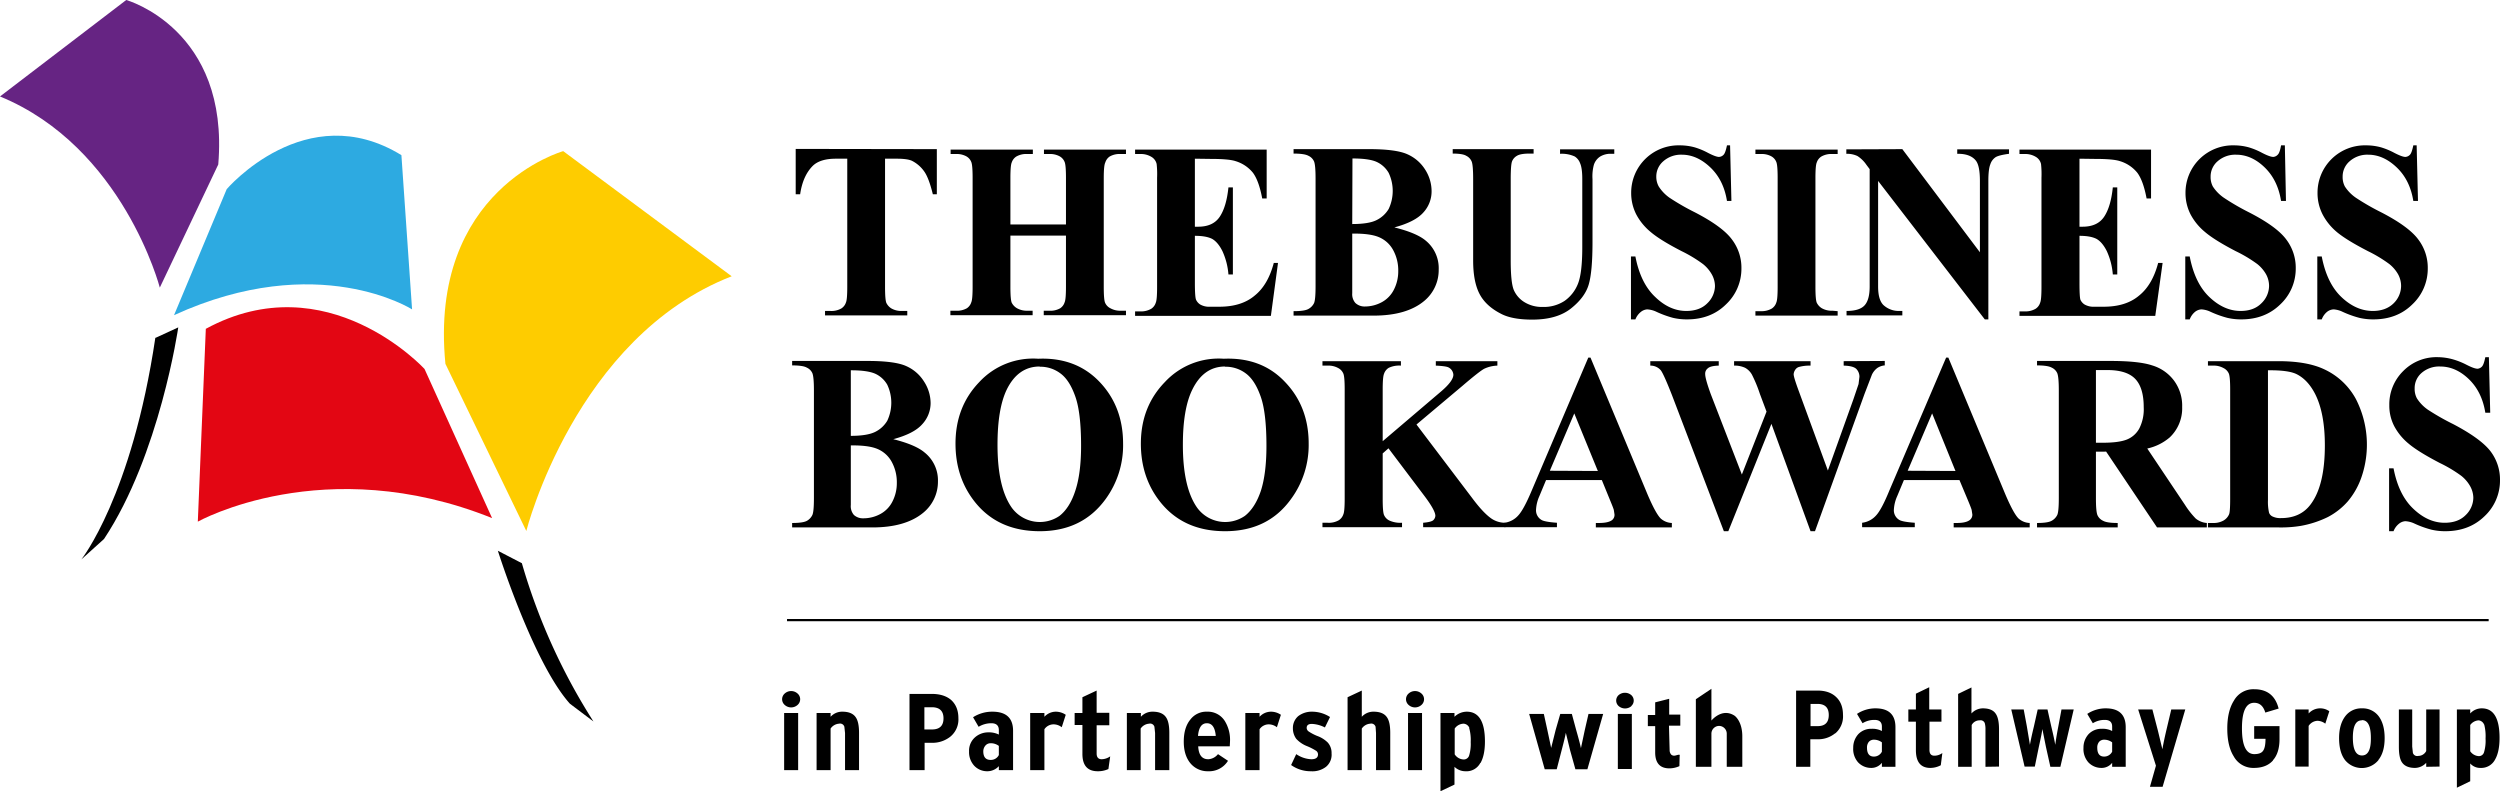
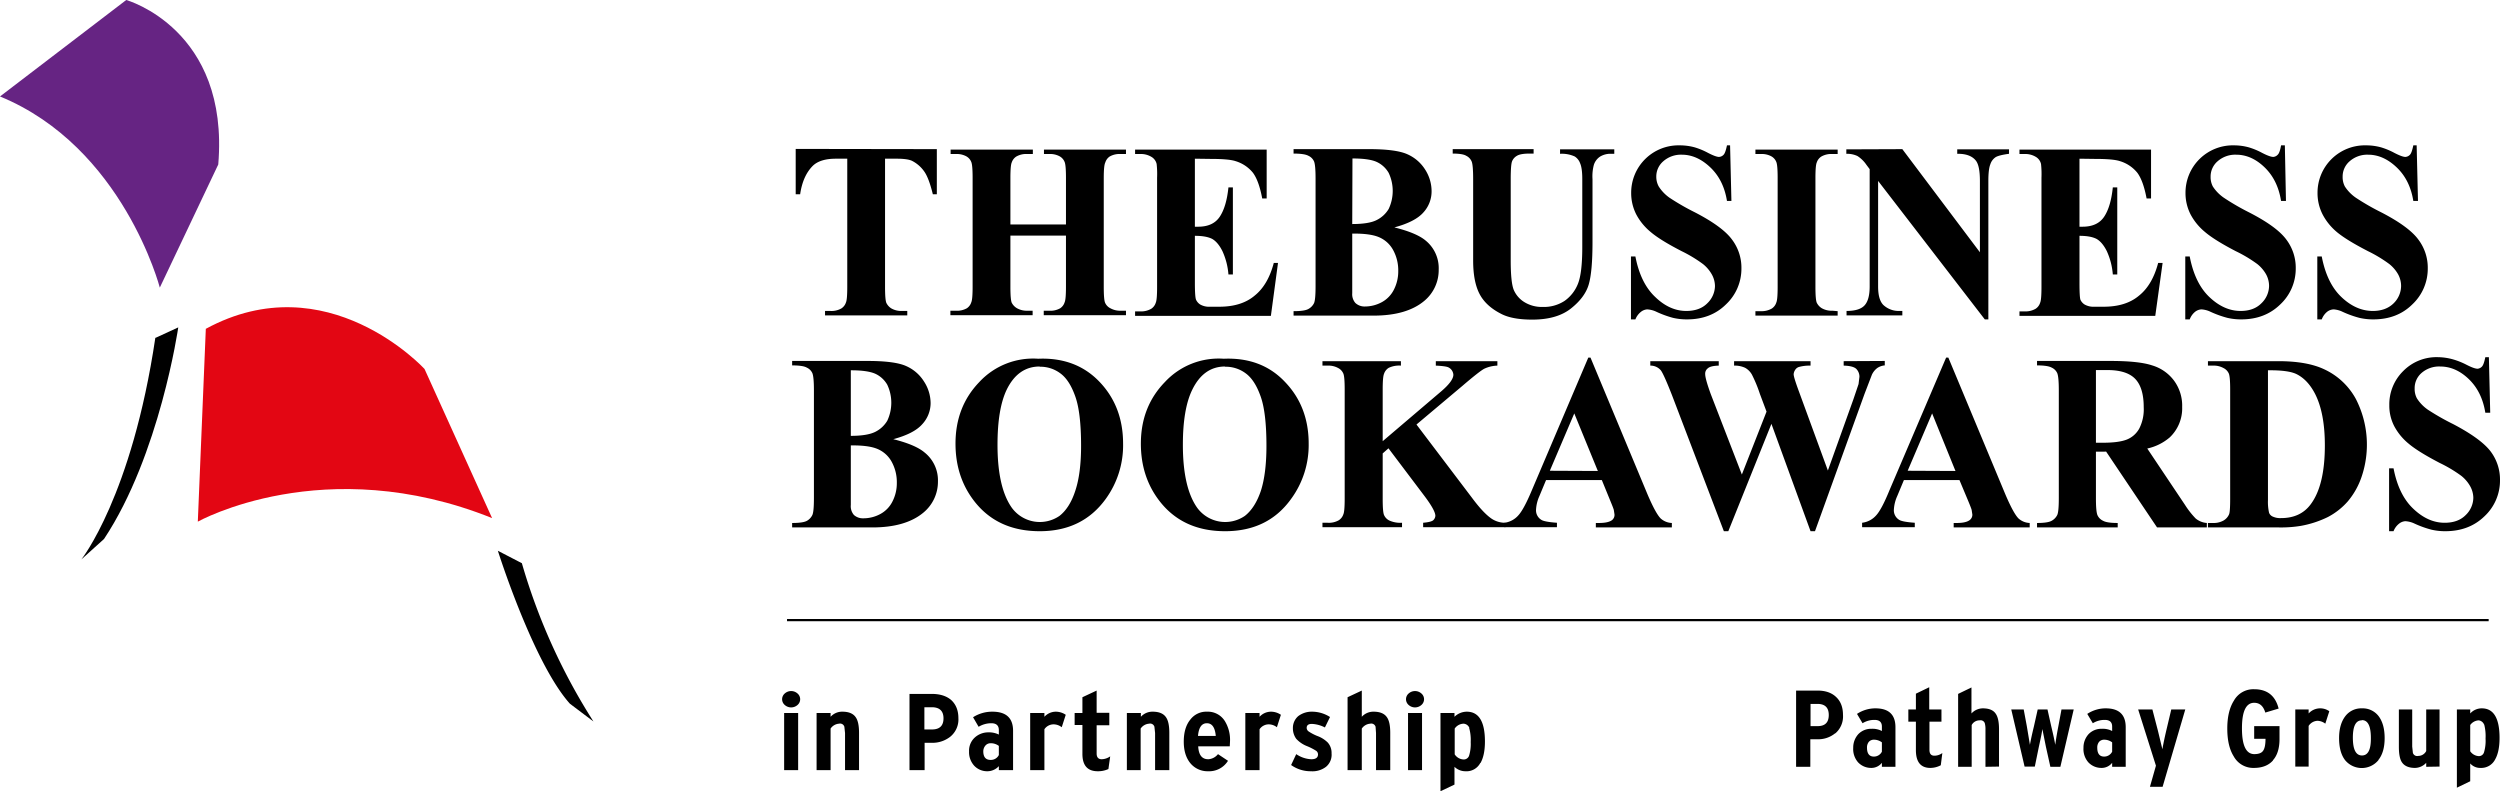
<svg xmlns="http://www.w3.org/2000/svg" data-name="Layer 1" viewBox="0 0 1124.8 356">
  <path d="M421.5 67.1v20.3h-1.8q-1.7-7-3.7-10a15 15 0 0 0-5.6-5q-2-1-7-1h-5.2v57.7q0 5.8.6 7.2a6 6 0 0 0 2.3 2.5 9 9 0 0 0 4.8 1.1h2.3v2h-37v-2h2.3a9 9 0 0 0 5-1.1 5 5 0 0 0 2.1-2.7q.6-1.3.6-7V71.4h-5.1q-7.1 0-10.4 3.2-4.5 4.5-5.7 12.8h-2V67Zm33.1 38.9v23q0 5.8.6 7.2a6 6 0 0 0 2.4 2.5 9 9 0 0 0 4.7 1.1h2.3v2h-37v-2h2.4a9 9 0 0 0 5-1.1 5 5 0 0 0 2-2.7q.6-1.3.6-7V80q0-5.7-.6-7.1a5 5 0 0 0-2.3-2.6 9 9 0 0 0-4.7-1h-2.3v-2h37v2h-2.4a9 9 0 0 0-5 1.1 5 5 0 0 0-2.1 2.7q-.6 1.3-.6 7V101h25V80q0-5.7-.6-7.1a5 5 0 0 0-2.3-2.6 9 9 0 0 0-4.7-1h-2.3v-2h36.9v2h-2.3a9 9 0 0 0-5 1.1 5 5 0 0 0-2 2.7q-.7 1.3-.7 7V129q0 5.8.6 7.2a5 5 0 0 0 2.4 2.5 9 9 0 0 0 4.7 1.1h2.3v2h-37v-2h2.4a9 9 0 0 0 5-1.1 5 5 0 0 0 2-2.7q.6-1.3.6-7v-23Zm83-34.6V102h1.5q6.7 0 9.7-4.5t3.9-13.2h2v39.2h-2A31 31 0 0 0 550 113q-2-4-4.6-5.5-2.7-1.4-7.8-1.4v21.1q0 6.2.5 7.6a5 5 0 0 0 1.9 2.2 8 8 0 0 0 4.4 1h4.2q10 0 15.9-5 6-4.8 8.6-14.7h1.9l-3.2 23.8h-61.1v-2h2.3a9 9 0 0 0 5-1.2 5 5 0 0 0 2-2.7q.6-1.3.6-7V80a41 41 0 0 0-.2-6.2 5 5 0 0 0-2-3 9 9 0 0 0-5.4-1.5h-2.3v-2h59.2v22h-2q-1.5-8-4.2-11.6a16 16 0 0 0-7.8-5.2q-3-1-11-1Z" class="cls-1" />
  <path d="M627.3 102.3q10.1 2.5 14.2 6a16 16 0 0 1 5.8 13 18 18 0 0 1-6.4 14Q633 142 618 142h-36v-2q5 0 6.7-1a6 6 0 0 0 2.5-2.6q.7-1.5.7-7.6V80.3q0-6.1-.7-7.7a5 5 0 0 0-2.5-2.5q-1.8-1-6.7-1v-2h34q12.1 0 17.2 2.3a18 18 0 0 1 8 6.9 18 18 0 0 1 2.9 9.6 14 14 0 0 1-3.7 9.7q-3.7 4.2-13 6.7m-19 2.8v26.8a6 6 0 0 0 1.4 4.4 6 6 0 0 0 4.3 1.6 16 16 0 0 0 7.7-2 13 13 0 0 0 5.4-5.7 18 18 0 0 0 1.9-8.3 19 19 0 0 0-2.3-9.4 13 13 0 0 0-6.4-5.8q-4-1.7-12-1.6m0-4.3q7.5 0 11-1.8a13 13 0 0 0 5.4-5 19 19 0 0 0 0-16.2 12 12 0 0 0-5.3-4.9q-3.4-1.6-11-1.6Zm45.2-33.7H690v2h-1.8q-4.1 0-5.7 1a5 5 0 0 0-2.2 2.5q-.6 1.6-.6 8v36.6q0 10 1.4 13.3a12 12 0 0 0 4.7 5.4 15 15 0 0 0 8.3 2.2 17 17 0 0 0 9.8-2.7 17 17 0 0 0 6-7.6q2-4.8 2-16.7V80.6q0-5-1-7.2a6 6 0 0 0-2.4-3 14 14 0 0 0-6.6-1.2v-2h24.4v2H725a9 9 0 0 0-5 1.2 7 7 0 0 0-2.9 3.8 20 20 0 0 0-.6 6.4V109q0 13.2-1.7 19t-8 10.8-17.4 5q-9.2 0-14.2-2.7-6.8-3.5-9.6-9t-2.8-14.9V80.6q0-6.5-.7-8a5 5 0 0 0-2.4-2.5q-1.6-1-6.1-1Zm124.8-1.7.6 25h-2q-1.5-9.4-7.5-15.1t-12.8-5.7a12 12 0 0 0-8.4 3 9 9 0 0 0-3.1 6.9 9 9 0 0 0 1.1 4.4 18 18 0 0 0 4.9 5.1 107 107 0 0 0 11.3 6.5q12.4 6.4 16.7 12.2a21 21 0 0 1 4.3 13.1 22 22 0 0 1-7 16.2q-6.8 6.7-17.5 6.7a27 27 0 0 1-6.3-.7 46 46 0 0 1-7.4-2.7 11 11 0 0 0-4.2-1.1 5 5 0 0 0-2.8 1.1 8 8 0 0 0-2.5 3.4h-2v-28.3h2q2.3 12 8.9 18.2 6.5 6.3 14 6.3 6 0 9.4-3.4a11 11 0 0 0 3.5-7.8 11 11 0 0 0-1.4-5.2 16 16 0 0 0-4-4.7 61 61 0 0 0-9.6-5.8q-9.7-5-13.9-8.6a26 26 0 0 1-6.5-7.9 21 21 0 0 1-2.3-9.6 21.3 21.3 0 0 1 21.9-21.5 25 25 0 0 1 6.7.9 32 32 0 0 1 6 2.5q3.5 1.8 4.9 1.8a3 3 0 0 0 2.1-1q.8-.8 1.5-4.2Zm48.4 74.6v2h-37v-2h2.4a9 9 0 0 0 5-1.2 5 5 0 0 0 2-2.7q.6-1.3.6-7V80q0-5.7-.6-7.1a5 5 0 0 0-2.3-2.6 9 9 0 0 0-4.7-1h-2.4v-2h37v2h-2.3a9 9 0 0 0-5 1.1 5 5 0 0 0-2.1 2.7q-.6 1.3-.6 7V129q0 5.8.6 7.2a6 6 0 0 0 2.3 2.5 9 9 0 0 0 4.8 1.1Zm29.1-72.9 34.9 46.4V81.4q0-6.8-1.8-9.1-2.5-3.2-8.4-3.1v-2h23.3v2q-4.5.6-6 1.5a6 6 0 0 0-2.4 3.2q-.9 2.2-.9 7.5v62.3H893l-48-62.3v47.5q0 6.5 2.8 8.7a10 10 0 0 0 6.4 2.3h1.7v2h-25.1v-2q5.8 0 8.1-2.5t2.3-8.5V76.1l-1.5-2a14 14 0 0 0-4-3.9 11 11 0 0 0-5-1v-2Zm79.7 4.3V102h1.4q6.7 0 9.7-4.5t3.9-13.2h2v39.2h-2a31 31 0 0 0-2.7-10.5q-2-4-4.6-5.5-2.7-1.4-7.7-1.4v21.1q0 6.2.4 7.6a5 5 0 0 0 1.9 2.2 8 8 0 0 0 4.4 1h4.2q10 0 15.9-5 6-4.8 8.6-14.7h2l-3.3 23.8h-61.1v-2h2.3a9 9 0 0 0 5-1.2 5 5 0 0 0 2-2.7q.6-1.3.6-7V80a42 42 0 0 0-.2-6.2 5 5 0 0 0-2-3 9 9 0 0 0-5.4-1.5h-2.3v-2h59.2v22h-2q-1.5-8-4.2-11.6a16 16 0 0 0-7.8-5.2q-3-1-11-1Zm92.4-6 .5 25h-2.2q-1.5-9.4-7.4-15.1t-12.8-5.7a12 12 0 0 0-8.4 3 9 9 0 0 0-3.1 6.9 9 9 0 0 0 1 4.4 18 18 0 0 0 5 5.1 107 107 0 0 0 11.2 6.5q12.5 6.4 16.8 12.2a21 21 0 0 1 4.3 13.1 22 22 0 0 1-7 16.2q-6.9 6.7-17.5 6.7a27 27 0 0 1-6.3-.7 46 46 0 0 1-7.5-2.7 11 11 0 0 0-4.1-1.1 5 5 0 0 0-2.9 1.1 8 8 0 0 0-2.4 3.4h-2v-28.3h2q2.3 12 8.8 18.2 6.6 6.3 14.1 6.3 5.9 0 9.3-3.4a11 11 0 0 0 3.5-7.8 11 11 0 0 0-1.3-5.2 16 16 0 0 0-4-4.7 61 61 0 0 0-9.7-5.8q-9.6-5-13.8-8.6a26 26 0 0 1-6.5-7.9 21 21 0 0 1-2.3-9.6 21.3 21.3 0 0 1 21.9-21.5 25 25 0 0 1 6.6.9 32 32 0 0 1 6 2.5q3.5 1.8 5 1.8a3 3 0 0 0 2-1q.9-.8 1.5-4.2Zm59.3 0 .6 25h-2.1q-1.5-9.4-7.5-15.1t-12.8-5.7a12 12 0 0 0-8.4 3 9 9 0 0 0-3.1 6.9 9 9 0 0 0 1 4.4 18 18 0 0 0 5 5.1 107 107 0 0 0 11.3 6.5q12.4 6.4 16.7 12.2a21 21 0 0 1 4.3 13.1 22 22 0 0 1-7 16.2q-6.8 6.7-17.5 6.7a27 27 0 0 1-6.3-.7 46 46 0 0 1-7.5-2.7 11 11 0 0 0-4-1.1 5 5 0 0 0-3 1.1 8 8 0 0 0-2.4 3.4h-2v-28.3h2q2.3 12 8.8 18.2 6.6 6.3 14.2 6.3 5.8 0 9.3-3.4a11 11 0 0 0 3.4-7.8 11 11 0 0 0-1.3-5.2 16 16 0 0 0-4-4.7 61 61 0 0 0-9.6-5.8q-9.7-5-14-8.6a26 26 0 0 1-6.4-7.9 21 21 0 0 1-2.3-9.6 21.3 21.3 0 0 1 21.9-21.5 25 25 0 0 1 6.7.9 32 32 0 0 1 6 2.5q3.5 1.8 4.9 1.8a3 3 0 0 0 2.1-1q.8-.8 1.5-4.2ZM401.9 197.6q10 2.5 14.1 6a16 16 0 0 1 6 13 18 18 0 0 1-6.5 14q-8 6.7-23 6.7h-36.1v-2q5 0 6.7-1a6 6 0 0 0 2.4-2.6q.7-1.5.7-7.6v-48.5q0-6-.7-7.7a5 5 0 0 0-2.5-2.5q-1.7-1-6.6-1v-2h34q12.2 0 17.3 2.3a18 18 0 0 1 8 6.9 18 18 0 0 1 3 9.7 14 14 0 0 1-3.8 9.6q-3.7 4.2-13 6.7m-19.1 2.8v26.8a6 6 0 0 0 1.4 4.5 6 6 0 0 0 4.2 1.5 16 16 0 0 0 7.8-2 13 13 0 0 0 5.4-5.7 18 18 0 0 0 1.9-8.3 19 19 0 0 0-2.3-9.4 13 13 0 0 0-6.4-5.8q-4-1.7-12-1.6m0-4.3q7.4 0 11-1.8a13 13 0 0 0 5.4-5 19 19 0 0 0 0-16.2 12 12 0 0 0-5.3-4.9q-3.5-1.6-11.1-1.6Zm84.3-34.7q17-.7 27.6 10.4t10.6 27.8a41 41 0 0 1-7.9 25Q486.9 239 467.8 239t-29.6-13.7q-8.3-10.8-8.3-25.7 0-16.6 10.7-27.7a33 33 0 0 1 26.5-10.5m.7 3.5q-9.8 0-14.9 10.5-4.1 8.6-4.1 24.7 0 19.2 6.4 28.3a15.6 15.6 0 0 0 21.5 3.7q4.6-3.6 7.1-11.3 2.6-7.8 2.6-20.2 0-14.9-2.6-22.2-2.6-7.4-6.7-10.4a15 15 0 0 0-9.3-3m82.8-3.6q17-.7 27.5 10.4 10.7 11.1 10.7 27.8a41 41 0 0 1-8 25Q570.4 239 551.2 239q-19.1 0-29.6-13.7-8.3-10.8-8.3-25.7 0-16.6 10.8-27.7a33 33 0 0 1 26.5-10.5m.6 3.5q-9.7 0-14.8 10.5-4.2 8.6-4.2 24.7 0 19.2 6.4 28.3a15.6 15.6 0 0 0 21.5 3.7q4.6-3.6 7.2-11.3 2.5-7.8 2.5-20.2 0-14.9-2.6-22.2-2.6-7.4-6.7-10.4a15 15 0 0 0-9.3-3m86.1 26 25 33q5.2 7 9 9.5a11 11 0 0 0 6 1.7v2h-37v-2q3.5-.3 4.5-1.1a3 3 0 0 0 1-2q0-2.4-4.8-8.8l-16.3-21.6-2.6 2.3v20.5q0 5.8.6 7.2a5 5 0 0 0 2.4 2.5 12 12 0 0 0 5.7 1v2H595v-2h2.3a9 9 0 0 0 5-1.1 5 5 0 0 0 2.1-2.7q.6-1.3.6-7v-49.2q0-5.7-.6-7.1a5 5 0 0 0-2.3-2.5 9 9 0 0 0-4.8-1.1H595v-2h35.3v2a11 11 0 0 0-5.5 1 5 5 0 0 0-2.1 2.7q-.6 1.4-.6 7v23.3l26.3-22.4q5.5-4.7 5.5-7.5a4 4 0 0 0-2.2-3.3q-1.2-.6-5.7-.8v-2h27.7v2a15 15 0 0 0-5.9 1.4q-2.1 1.1-9.7 7.6Z" />
  <path d="M720.7 216h-25.1l-3 7.2a17 17 0 0 0-1.5 6 5 5 0 0 0 2.4 4.7q1.4.9 7 1.3v2h-23.6v-2a10 10 0 0 0 6.2-3.3q2.5-2.7 6.1-11.3l25.4-59.7h1l25.6 61.4q3.7 8.7 6 11a8 8 0 0 0 5 2v2H718v-2h1.4q4.2 0 5.9-1.3a3 3 0 0 0 1.1-2.5l-.3-2q-.1-.6-1.6-4.2Zm-1.8-4.1L708.3 186l-11 25.8ZM848 162.4v2a7 7 0 0 0-3.4 1.2 8 8 0 0 0-2.4 3l-3.3 8.6-22.3 61.8h-2L797 190.7 777.6 239h-2l-23.3-61.1q-3.6-9.2-5-11.2a6 6 0 0 0-4.8-2.2v-2h30.8v2q-3.7.1-4.9 1.2a3 3 0 0 0-1.2 2.6q0 2.1 2.5 9l14 36.2 11.1-28.3-3-8a61 61 0 0 0-3.6-8.7 8 8 0 0 0-3-3 11 11 0 0 0-5-1v-2h34.4v2a18 18 0 0 0-5.2.6 3 3 0 0 0-1.7 1.3 4 4 0 0 0-.7 2q0 1.3 2.4 7.8l13 35.5 11.5-32.1 2.3-6.8.4-3.3a5 5 0 0 0-1.5-3.6q-1.5-1.3-5.6-1.4v-2Zm33.6 53.6h-25l-3 7.2a17 17 0 0 0-1.5 6 5 5 0 0 0 2.4 4.7q1.4.9 7 1.3v2h-23.7v-2a10 10 0 0 0 6.3-3.3q2.5-2.7 6-11.3l25.5-59.7h1l25.6 61.4q3.7 8.7 6 11a8 8 0 0 0 5 2v2H879v-2h1.4q4.1 0 5.8-1.3a3 3 0 0 0 1.2-2.5l-.3-2q-.1-.6-1.6-4.2Zm-1.8-4.1L869.3 186l-11 25.8Zm63.2-8.7v21q0 6 .7 7.6a5 5 0 0 0 2.5 2.5q1.7 1 6.6 1v2h-36.3v-2q4.9 0 6.6-1a6 6 0 0 0 2.5-2.6q.7-1.5.7-7.6v-48.5q0-6-.7-7.7a5 5 0 0 0-2.5-2.5q-1.8-1-6.6-1v-2h33q12.8 0 18.8 2a19 19 0 0 1 9.8 6.8 19 19 0 0 1 3.7 11.9 18 18 0 0 1-5.6 13.7 23 23 0 0 1-10.1 5l17 25.4a38 38 0 0 0 4.8 6.1 9 9 0 0 0 5 2v2h-22.4l-22.9-34.1Zm0-36.7v32.7h3q7.2 0 10.8-1.4a11 11 0 0 0 5.7-5 19 19 0 0 0 2-9.6q0-8.6-3.7-12.6t-12.2-4.1Zm50.4 70.8v-2h2.3a9 9 0 0 0 4.7-1.1 6 6 0 0 0 2.5-2.8q.5-1.1.5-7v-49.2q0-5.7-.6-7.1a5 5 0 0 0-2.4-2.5 9 9 0 0 0-4.7-1.1h-2.3v-2h31.7q12.8 0 20.5 3.6a31 31 0 0 1 14.4 13.5 45 45 0 0 1 2.5 35 34 34 0 0 1-6.2 11 31 31 0 0 1-8.9 7 46 46 0 0 1-12.2 4 55 55 0 0 1-10 .7Zm27-70.6V225a22 22 0 0 0 .5 5.7 3 3 0 0 0 1.4 1.6 8 8 0 0 0 4 .8q8.8 0 13.4-6.3 6.3-8.5 6.3-26.4 0-14.4-4.3-23-3.4-6.7-8.7-9.2-3.8-1.7-12.6-1.6m99.4-5.9.6 25h-2.2q-1.5-9.4-7.4-15.1t-12.9-5.7a12 12 0 0 0-8.5 3 9 9 0 0 0-3 6.9 9 9 0 0 0 1 4.4 18 18 0 0 0 4.9 5.1 108 108 0 0 0 11.4 6.5q12.4 6.5 16.8 12.2a21 21 0 0 1 4.3 13.1 22 22 0 0 1-7 16.2q-6.9 6.7-17.6 6.7a27 27 0 0 1-6.3-.7 46 46 0 0 1-7.5-2.7 11 11 0 0 0-4.2-1.1 5 5 0 0 0-2.8 1.1 8 8 0 0 0-2.5 3.4h-2v-28.3h2q2.3 12 8.9 18.2 6.6 6.3 14.1 6.3 6 0 9.4-3.4a11 11 0 0 0 3.5-7.8 11 11 0 0 0-1.4-5.2 16 16 0 0 0-4-4.7 61 61 0 0 0-9.7-5.8q-9.6-5-13.9-8.6a26 26 0 0 1-6.5-7.8 20 20 0 0 1-2.3-9.6 21 21 0 0 1 6.2-15.3 21 21 0 0 1 15.8-6.3 26 26 0 0 1 6.7 1 33 33 0 0 1 6 2.4q3.5 1.8 5 1.8a3 3 0 0 0 2-1q.8-.8 1.5-4.2Z" class="cls-1" />
  <path d="M358.8 317.2a4.3 4.3 0 0 1-5.7 0 3.4 3.4 0 0 1 0-5.2 4.3 4.3 0 0 1 5.7 0 3.4 3.4 0 0 1 0 5.2m-6 29.3v-25.7h6.3v25.7Zm27.4 0v-16.7l-.3-2.8a2 2 0 0 0-2.4-1.4 5 5 0 0 0-3.8 2.2v18.7h-6.3v-25.7h6.3v1.7a7 7 0 0 1 5.3-2.3q4.3 0 6 2.5 1.5 2.1 1.5 7v16.8Zm47.3-15a13 13 0 0 1-8.5 2.7h-3v12.3h-6.8v-34.3h10q5.5 0 8.7 2.7 3.3 3 3.3 8.2a10 10 0 0 1-3.7 8.4m-8.3-13.3h-3.3v10h3.4q5.2 0 5.2-5t-5.3-5m30.2 28.3v-1.8a7 7 0 0 1-5 2.3 8 8 0 0 1-6-2.4 9 9 0 0 1-2.4-6.5 8 8 0 0 1 2.5-6.2 9 9 0 0 1 6.2-2.4 10 10 0 0 1 4.7 1v-2q0-3.1-3.4-3.1a11 11 0 0 0-5.7 1.6l-2.5-4.3a16 16 0 0 1 8.7-2.5q9.3 0 9.3 8.6v17.7Zm0-10.9a6 6 0 0 0-3.8-1.2 3 3 0 0 0-2.2 1 4 4 0 0 0-1 2.6q0 3.9 3.3 3.9a4 4 0 0 0 3.7-2.2Zm28.3-8.4a6 6 0 0 0-3.8-1.3 5 5 0 0 0-4 2.2v18.4h-6.4v-25.7h6.4v1.7a7 7 0 0 1 5.1-2.3 8 8 0 0 1 4.5 1.4Zm21 18.8a11 11 0 0 1-4.8 1q-6.9 0-6.9-7.8v-13h-3.5v-5.4h3.5v-7.1l6.4-3v10h5.7v5.6h-5.7V339q0 2.6 2.3 2.6a7 7 0 0 0 3.8-1.3Zm21 .5v-16.7l-.3-2.8a2 2 0 0 0-2.4-1.4 5 5 0 0 0-3.8 2.2v18.7H507v-25.7h6.3v1.7a7 7 0 0 1 5.3-2.3q4.3 0 6 2.5 1.5 2.1 1.5 7v16.8Zm33.6-10.7h-14.2q.3 5.8 4.5 5.8a6 6 0 0 0 4.4-2.3l4.5 3a10 10 0 0 1-9 4.7 10 10 0 0 1-8-3.7q-2.9-3.6-2.9-9.6 0-6.4 3-10a9 9 0 0 1 7.5-3.5 9 9 0 0 1 7.9 4.1 16 16 0 0 1 2.4 9.4zM543 325.4q-3.5 0-4 5.7h8q-.5-5.7-4-5.7m31.5 1.8a6 6 0 0 0-3.7-1.3 5 5 0 0 0-4.1 2.2v18.4h-6.4v-25.7h6.4v1.7a7 7 0 0 1 5.2-2.3 8 8 0 0 1 4.4 1.4Zm22.1 17.8a10 10 0 0 1-6.8 2 15 15 0 0 1-8.9-2.8l2.3-4.9a13 13 0 0 0 6.8 2.3q3 0 3-2.2a2 2 0 0 0-1-1.7 26 26 0 0 0-4.2-2.1 13 13 0 0 1-4.6-3.2 8 8 0 0 1-1.5-4.8 7 7 0 0 1 2.4-5.4 10 10 0 0 1 6.3-2 15 15 0 0 1 8 2.4l-2.3 4.7a14 14 0 0 0-5.9-1.6q-2.3 0-2.3 1.8a2 2 0 0 0 .9 1.6 21 21 0 0 0 3.8 2 13 13 0 0 1 4.8 3 7 7 0 0 1 1.7 4.9 7 7 0 0 1-2.5 6m22.5 1.5v-16.7l-.2-2.8a2 2 0 0 0-2.4-1.4 5 5 0 0 0-3.8 2.2v18.7h-6.4v-32.8l6.4-3v11.8a7 7 0 0 1 5.3-2.3q4.3 0 6 2.5 1.5 2.1 1.5 7v16.8Zm20.4-29.3a4.3 4.3 0 0 1-5.7 0 3.4 3.4 0 0 1 0-5.2 4.3 4.3 0 0 1 5.7 0 3.4 3.4 0 0 1 0 5.2m-6 29.3v-25.7h6.3v25.7Zm32.5-3.2a7 7 0 0 1-6.7 3.7 7 7 0 0 1-4.9-2v8l-6.3 3v-35.2h6.3v1.7a8 8 0 0 1 5.5-2.3q8.2 0 8.2 13.4 0 6.2-2 9.7m-5-15.8a3 3 0 0 0-2.6-1.9 5 5 0 0 0-4 2.2v11.6a5 5 0 0 0 4 2.3 2.5 2.5 0 0 0 2.5-1.8 18 18 0 0 0 .7-6 20 20 0 0 0-.7-6.4" class="cls-2" />
  <path d="M825.7 329.9a12 12 0 0 1-8.2 2.7h-3V345h-6.4v-34.3h9.6q5.3 0 8.3 2.8 3.2 2.9 3.2 8.2a10 10 0 0 1-3.5 8.3m-8-13.3h-3.1v10h3.2q5 0 5-5t-5.1-5m29 28.3v-1.8a6 6 0 0 1-4.9 2.3 8 8 0 0 1-5.8-2.5 9 9 0 0 1-2.2-6.5 9 9 0 0 1 2.3-6.2 8 8 0 0 1 6-2.4 9 9 0 0 1 4.6 1v-2q0-3-3.3-3a10 10 0 0 0-5.4 1.5l-2.5-4.2a15 15 0 0 1 8.3-2.5q9 0 9 8.5V345Zm0-11a6 6 0 0 0-3.7-1.2 3 3 0 0 0-2.2 1 4 4 0 0 0-.8 2.6q0 4 3.1 4a4 4 0 0 0 3.6-2.2Zm26.5 10.3a10 10 0 0 1-4.7 1.2q-6.5 0-6.5-8v-12.8h-3.4v-5.5h3.4v-7.1l6-2.9v10h5.5v5.5h-5.4v12.7q0 2.6 2.2 2.6a6 6 0 0 0 3.6-1.2Zm20.1.7v-16.7a10 10 0 0 0-.3-2.9 2 2 0 0 0-2.3-1.3 4 4 0 0 0-3.6 2.1V345H881v-32.8l6-2.9V321a7 7 0 0 1 5.1-2.3q4.2 0 5.8 2.4 1.5 2.1 1.5 7v16.8Zm33.7 0h-4.5l-2-9-1.6-8q-.2 1.8-1.6 8.1l-1.8 8.8h-4.6l-6-25.7h5.6l1.4 7.5 1.4 8.4q.5-2.9 1.8-8.3l1.7-7.6h4.4l1.7 7.6q1.3 5.4 1.8 8.3.5-3.8 1.4-8.4l1.4-7.5h5.5Zm23.3 0v-1.8a6 6 0 0 1-4.9 2.3 8 8 0 0 1-5.8-2.5 9 9 0 0 1-2.2-6.5 9 9 0 0 1 2.3-6.2 8 8 0 0 1 6-2.4 9 9 0 0 1 4.6 1v-2q0-3-3.3-3a10 10 0 0 0-5.4 1.5l-2.5-4.2a15 15 0 0 1 8.3-2.5q9 0 9 8.5V345Zm0-11a6 6 0 0 0-3.7-1.2 3 3 0 0 0-2.2 1 4 4 0 0 0-.8 2.6q0 4 3.1 4a4 4 0 0 0 3.6-2.2Zm22.7 20h-5.7l2.7-9.5-8-25.3h6.4l2.5 9.6 2 8.3q.5-3 1.7-8.2l2.3-9.7h6.3Zm49.7-11.9q-3 3.4-8.6 3.4a10 10 0 0 1-9.1-5.2q-2.9-4.6-2.9-12.5t3-12.6a10 10 0 0 1 9.1-5.1q8.8 0 11 8.7l-6 1.8q-1.3-4.4-5-4.4-5.5 0-5.5 11.5t5.5 11.6q3 0 4-1.5 1.1-1.5 1.1-5.4h-5.1v-5.7h11.4v5.8q0 6.3-3 9.6m23.6-16.5a6 6 0 0 0-3.5-1.3 5 5 0 0 0-4 2.3v18.3h-6v-25.7h6v1.8a7 7 0 0 1 5-2.3 7 7 0 0 1 4.3 1.3Zm23.9 16.4a9.7 9.7 0 0 1-15 0q-2.7-3.5-2.7-9.9 0-6.3 2.9-10a9 9 0 0 1 7.4-3.4 9 9 0 0 1 7.4 3.4q2.8 3.6 2.8 10 0 6.3-2.8 9.8m-7.5-17.8q-4 0-4 7.8 0 8 4.1 8t4-7.9q0-8-4-8m28.9 21v-1.8a7 7 0 0 1-5 2.3q-4.2 0-5.9-2.5-1.4-2-1.4-7v-16.8h6v16.7l.3 2.8a2 2 0 0 0 2.4 1.4 4 4 0 0 0 3.6-2.2v-18.7h6v25.7Zm31-3.3a7 7 0 0 1-6.5 3.8 6 6 0 0 1-4.7-2v8l-6 2.9v-35.2h6v1.8a7 7 0 0 1 5.2-2.3q8 0 8 13.3 0 6.2-2 9.7m-5-15.8a3 3 0 0 0-2.4-1.8 5 5 0 0 0-3.8 2.1V338a5 5 0 0 0 3.9 2.2 2.4 2.4 0 0 0 2.3-1.7 18 18 0 0 0 .7-6.2 21 21 0 0 0-.6-6.3" class="cls-3" />
-   <path d="M714.2 346.1h-5.4l-2.4-8.6-1.9-7.8q-.3 1.8-1.9 7.9l-2.2 8.5H695l-7-24.9h6.6l1.6 7.3 1.7 8 2-8 2.1-7.3h5.2l2 7.4q1.5 5.2 2.1 8l1.7-8 1.7-7.4h6.6Zm19.8-28.4a4.4 4.4 0 0 1-5.7 0 3.3 3.3 0 0 1 0-5 4.4 4.4 0 0 1 5.6 0 3.3 3.3 0 0 1 0 5m-6 28.3v-24.8h6.3V346Zm27.7-1.3a11 11 0 0 1-4.5 1q-6.4 0-6.4-7.2v-11.8h-3.3v-5h3.3V316l6.3-1.6v7.1h5v5h-5.1l.3 11a3 3 0 0 0 .7 2 2 2 0 0 0 1.4.5c.6 0 1.9-.6 2.4-.4q.1.3 0 .8zm14.4-34.8v14.3s4.7-5.9 10.4-2.2c0 0 3.6 2.4 3.5 9.6V345h-7v-15a3.5 3.5 0 0 0-3.5-3.4 3.5 3.5 0 0 0-3.4 3.4v15h-7v-30.4Z" class="cls-2" />
  <path fill="#662483" d="M0 43.4 56.8 0s46.5 13 41.4 74l-26.3 55.4S55.5 66.2 0 43.4" />
-   <path fill="#2daae1" d="M78.3 141.8 102 85.1s35.6-41.7 78.6-15.3l4.8 69.4s-42.3-27-107.1 2.6" />
  <path d="m70 152 10.2-4.7s-8.3 57.4-33.4 95.2l-10.2 9.2s22.7-28.4 33.3-99.8" class="cls-6" />
  <path fill="#e30613" d="M92.6 148 89 234.7s56.9-31.9 132.4-1.6L191 166s-43.8-47.8-98.5-18" />
-   <path fill="#fecc00" d="m200.4 163.7 36.4 75.2s22-87.2 92.4-114.6L253.4 68s-60.7 17-53 95.7" />
  <path d="M224 247.8s15.9 50.4 32.4 68.8l10.6 8a273 273 0 0 1-32.2-71.2Z" class="cls-6" />
  <path d="M354.1 278.5h765.6v1H354.1z" class="cls-3" />
</svg>